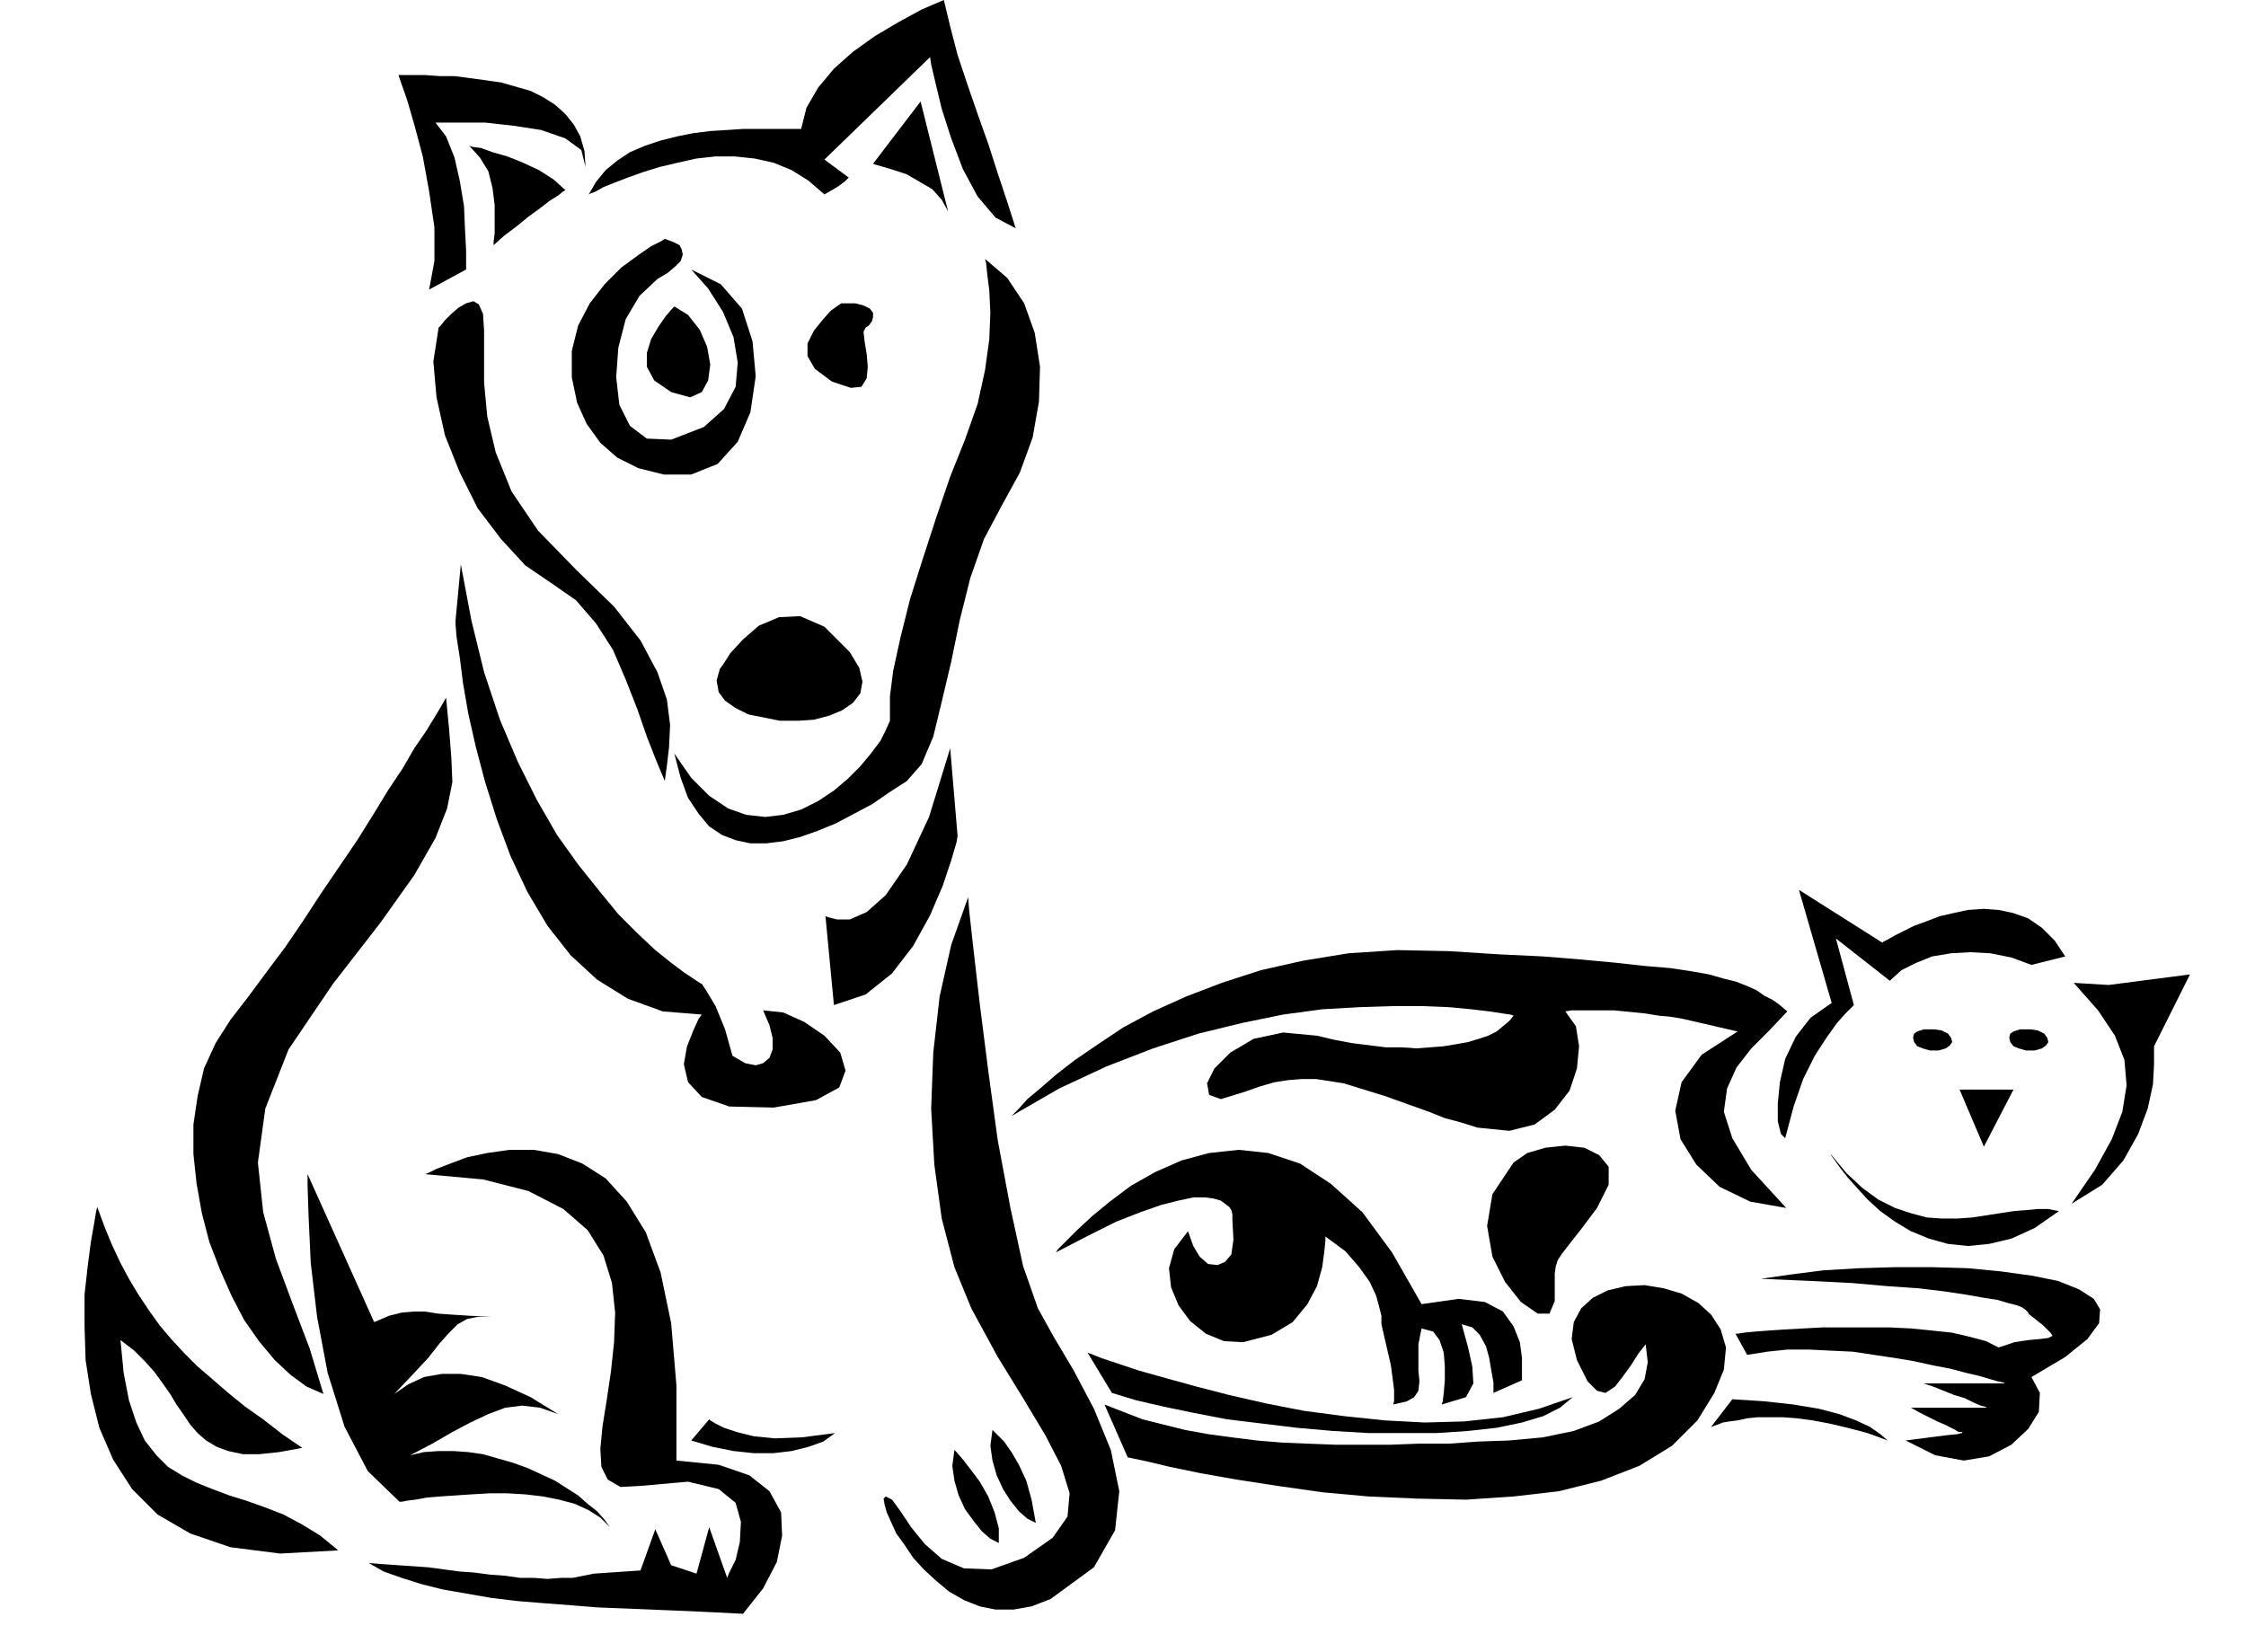
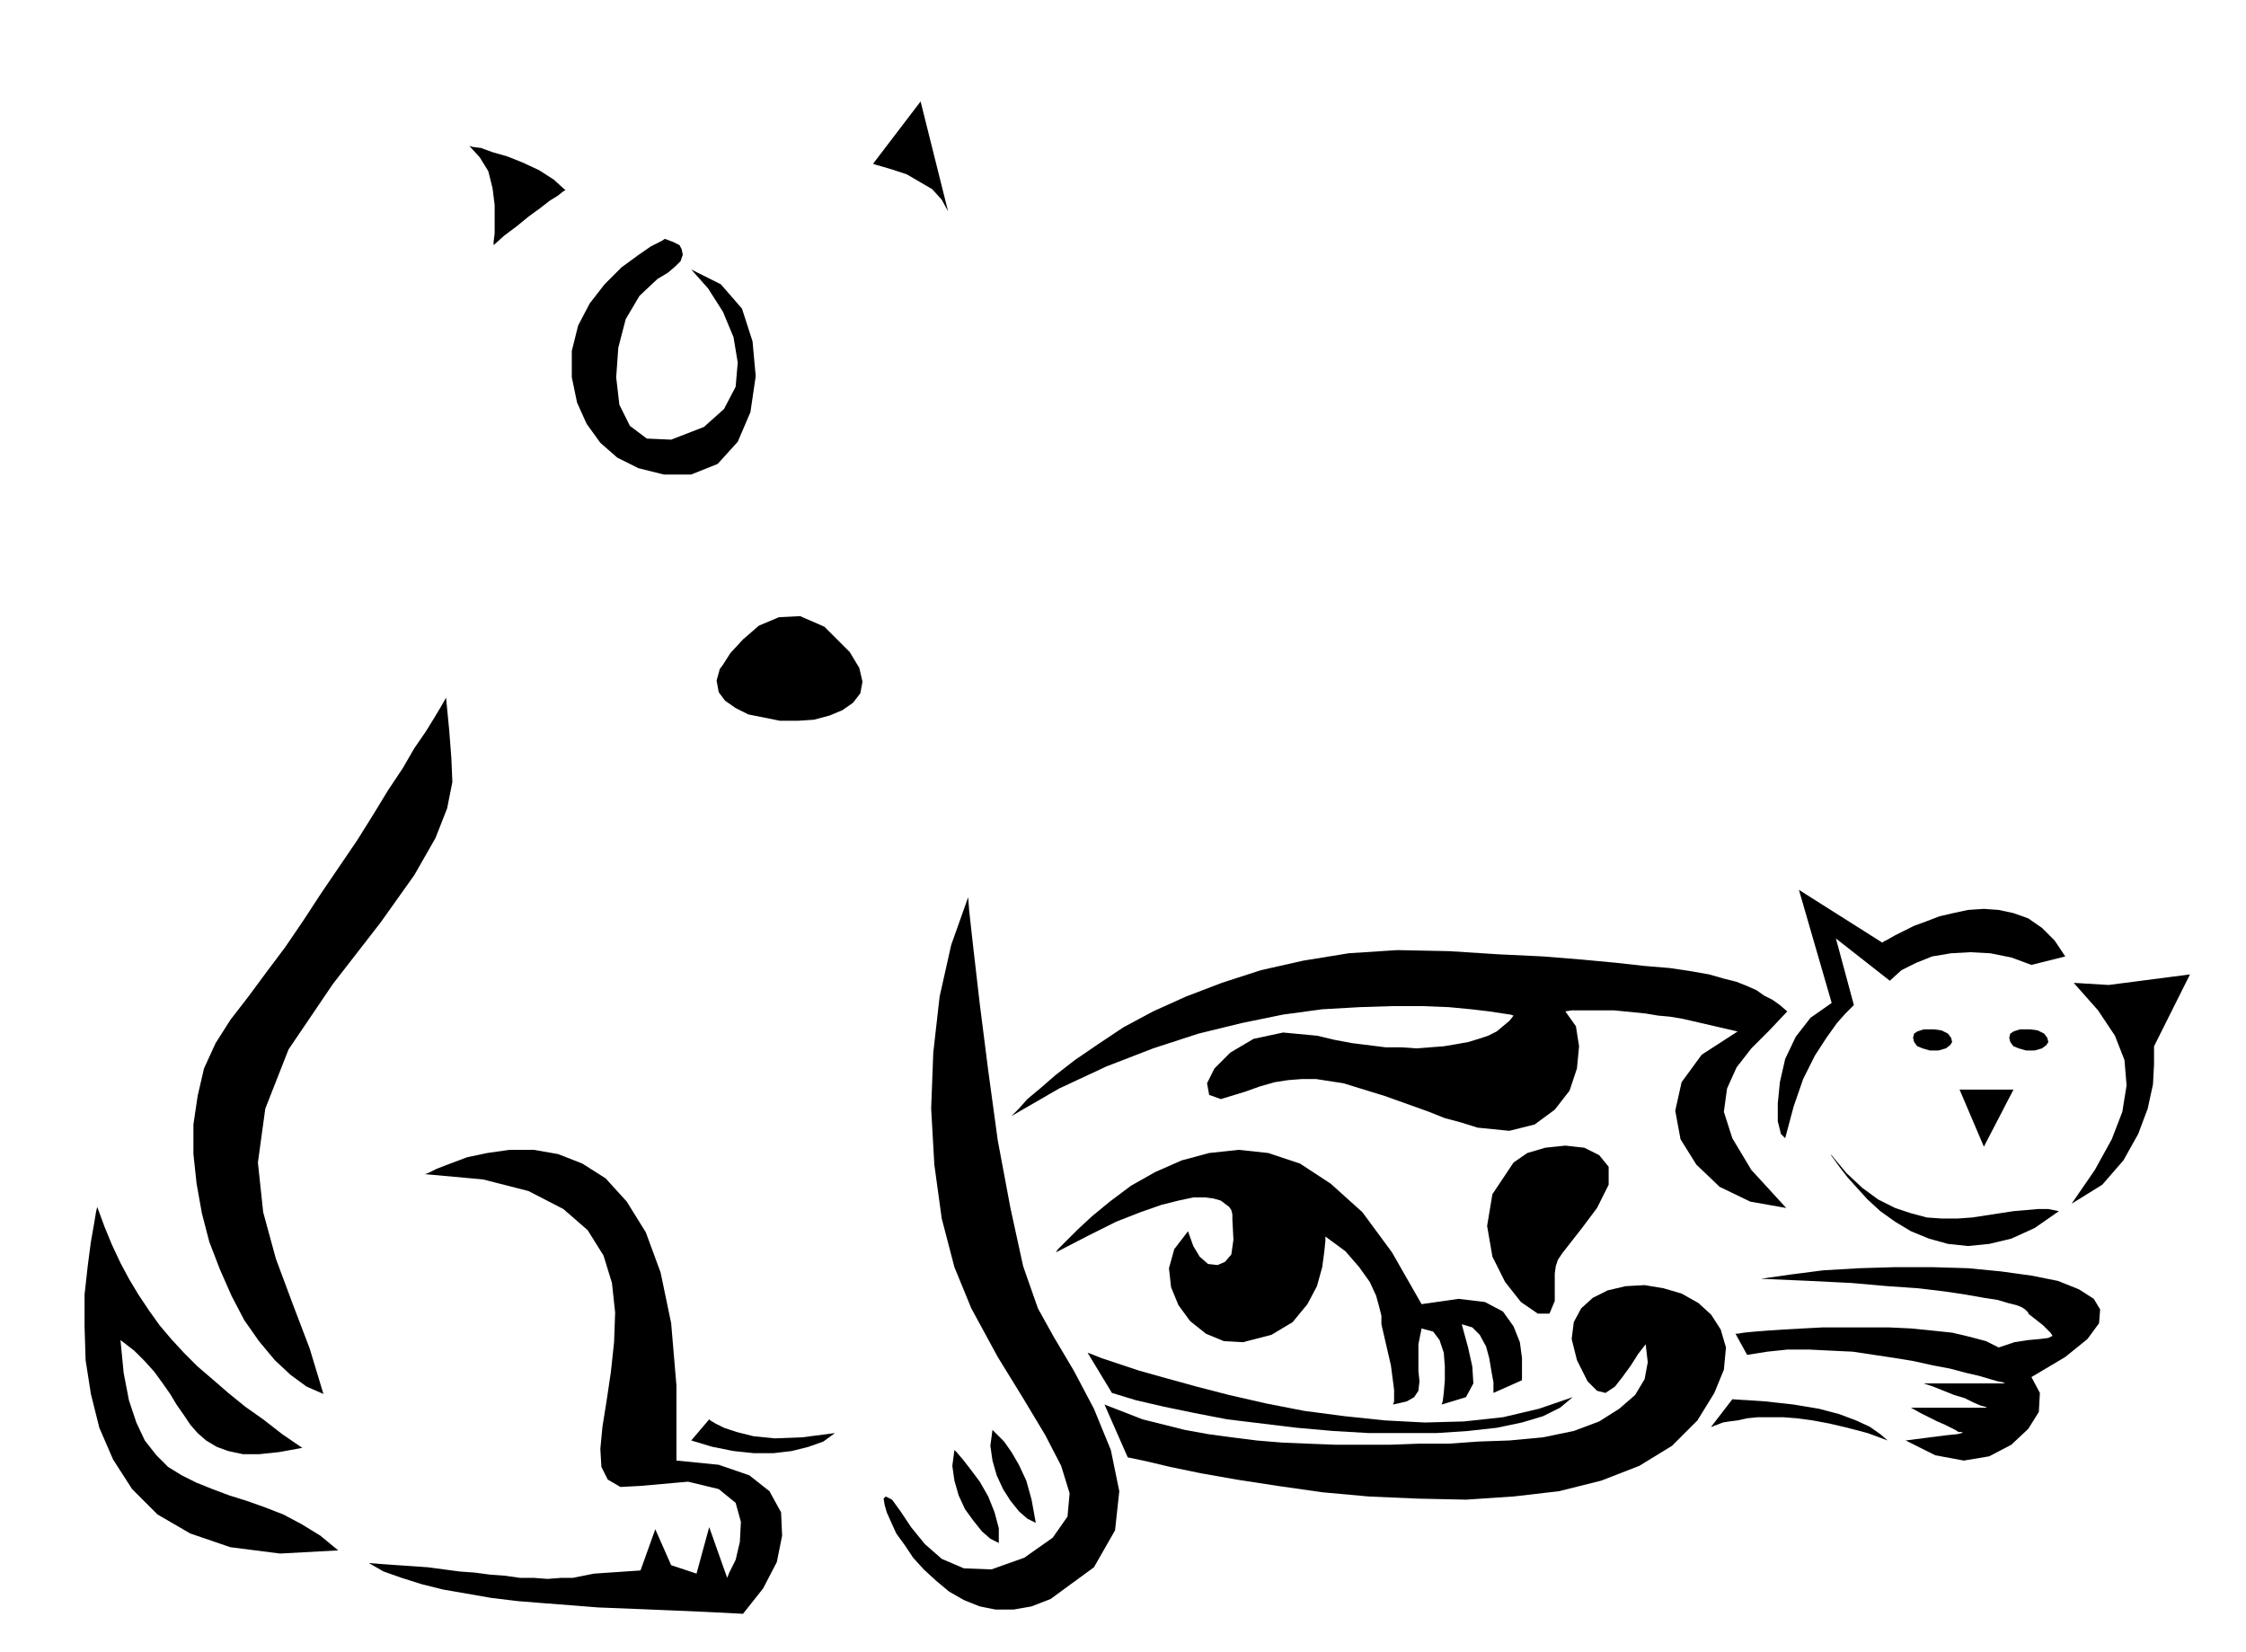
<svg xmlns="http://www.w3.org/2000/svg" width="204" height="1.563in" fill-rule="evenodd" stroke-linecap="round" preserveAspectRatio="none" viewBox="0 0 2125 1563">
  <style>.pen1{stroke:none}.brush2{fill:#000}</style>
  <path d="m422 660-1 2-4 7-6 10-8 13-11 16-11 19-14 21-14 23-15 24-17 25-17 25-17 26-17 25-18 24-17 23-17 22-14 22-11 24-6 26-4 27v28l3 28 5 28 7 27 10 26 11 25 12 23 14 20 15 18 15 14 15 11 16 7-13-43-16-42-16-43-12-44-5-47 7-51 22-56 42-62 45-58 32-45 20-35 11-28 5-25-1-23-2-26-3-31zm416 756 6 3 8 11 10 15 13 16 16 14 21 9 26 1 31-11 27-19 14-20 2-22-8-26-15-29-21-35-24-39-25-46-16-39-12-46-7-51-3-53 2-53 6-53 11-49 16-45 1 13 4 36 6 52 8 63 9 66 12 64 12 55 14 40 15 27 19 32 19 36 16 39 8 39-4 37-20 35-41 30-18 7-17 3h-17l-15-3-15-6-14-8-12-10-12-11-10-11-8-12-8-11-5-11-4-9-2-7-1-6 2-2zm-436-305 3-1 8-4 13-5 16-6 19-4 21-3h23l23 4 23 9 22 14 20 22 18 29 14 38 10 48 5 59v71l40 4 29 10 19 15 11 20 1 22-5 25-13 25-19 24-19-1-21-1-23-1-24-1-24-1-26-1-25-2-26-2-25-2-25-3-23-4-23-4-20-5-19-6-17-6-14-8 13 1 14 1 15 1 14 1 15 2 15 2 14 1 15 2 14 1 14 2h13l13 1 13-1h11l10-2 10-2 44-3 14-39 15 34 24 8 12-44 17 48 2-5 6-12 4-17 1-19-5-18-16-13-29-7-45 4-19 1-12-7-6-12-1-17 2-21 4-25 4-27 3-28 1-28-3-28-8-26-15-24-23-20-33-17-43-11-55-5zm-310 31-1 4-2 12-3 17-3 23-3 27v30l1 32 5 32 8 32 13 30 18 28 24 24 31 18 38 13 47 6 55-3-17-14-18-11-17-9-18-7-17-6-16-5-16-6-15-6-14-7-13-8-11-11-11-14-8-17-7-21-5-26-3-31 13 10 10 10 9 10 8 11 7 10 6 10 7 10 6 9 7 8 8 7 10 6 11 4 14 3h15l19-2 22-4-19-13-18-14-17-12-16-13-15-13-14-12-13-13-12-13-11-13-10-14-10-15-9-15-8-15-8-17-7-17-7-19z" class="pen1 brush2" />
-   <path d="M291 1111v11l1 30 2 43 6 51 10 53 16 51 22 42 30 29h2l5-1 8-1 11-2 12-1 15-1 15-1 17-1h17l17 1 17 2 15 3 15 4 13 6 11 7 9 9-5-7-7-8-9-7-9-8-11-7-11-7-13-6-13-6-14-5-14-4-14-4-14-2-14-1h-14l-14 1-13 3 21-11 19-11 17-9 17-8 16-6 16-2 17 2 17 6-26-16-24-11-22-8-20-3h-18l-17 3-15 7-13 9 18-19 14-15 11-14 9-10 8-8 9-5 10-2h13l-20-1-16-1-14-1-13-2h-11l-11 1-12 3-14 6-63-140zm608-403 7 83-1 6-5 17-8 24-12 28-16 29-20 26-25 20-30 10-8-84 3 1 8 2h12l16-7 18-16 20-29 21-45 20-65zM436 534l-5 53v4l1 12 3 19 3 24 5 29 7 31 9 34 11 35 13 35 16 34 19 32 22 28 25 23 29 18 33 12 37 3-3 4-5 11-6 15-3 17 4 17 13 14 26 9 42 1 40-7 22-12 6-16-5-17-15-16-19-13-20-9-19-2 6 14 3 12v11l-3 8-6 5-7 2-10-2-12-7-7-25-9-22-9-15-4-6-2-1-6-4-9-6-12-9-15-12-17-16-18-18-18-22-20-25-20-28-19-33-18-36-17-40-15-45-12-49-10-53zm496-289 1 4 1 10 2 16 1 21-1 25-4 29-7 32-12 34-14 35-13 38-13 40-12 38-9 36-7 32-3 24v23l-4 9-5 10-9 12-10 12-12 12-13 11-15 10-16 8-17 5-17 2-18-2-17-6-18-12-17-17-16-23 6 23 7 19 10 15 10 12 12 8 13 5 14 3h15l16-2 16-4 17-6 17-7 17-9 17-9 16-11 17-11 14-16 11-26 8-33 9-38 8-39 10-40 13-37 17-32 17-31 12-33 6-34 1-33-5-32-10-28-16-24-21-18zm-517 65 2-2 4-5 6-6 7-6 7-4 7-2 5 3 4 9 1 16v49l3 32 8 34 15 37 25 37 36 37 36 35 25 32 16 30 9 26 3 24-1 21-2 17-2 15-8-19-9-23-9-26-11-28-12-28-16-25-19-22-23-16-25-17-23-25-22-29-17-34-14-35-8-36-3-34 5-32z" class="pen1 brush2" />
  <path d="m681 633 3-4 7-11 12-13 15-13 19-8 20-1 23 10 24 24 9 15 3 13-2 11-7 9-10 7-12 5-15 4-15 1h-17l-15-3-15-3-12-6-10-7-6-8-2-11 3-11zm-52-407-3 2-10 5-13 9-15 11-16 16-14 18-11 21-6 24v25l5 24 9 20 13 18 16 14 20 10 24 6h26l25-10 19-21 12-28 5-34-3-33-10-31-20-23-28-14 16 18 14 22 10 24 4 24-2 23-11 21-19 17-31 12-23-1-16-12-10-20-3-26 2-28 7-27 13-22 17-16 10-6 7-6 5-5 2-6-1-5-2-4-6-3-8-3z" class="pen1 brush2" />
-   <path d="m638 290-2 2-6 7-7 10-7 12-4 13v13l7 13 16 11 18 5 11-5 6-11 2-15-3-17-7-16-11-14-13-8zm158-3-3 2-7 5-8 9-8 10-6 12v12l7 12 16 12 18 6 10-1 5-8 1-11-1-12-2-12-1-9 2-4 3-2 3-4 1-4v-4l-3-4-6-3-8-2h-13zm-390-13 35-19v-18l-1-19-1-23-4-24-5-22-8-20-10-13h47l27 3 26 4 23 8 15 11 4 16-1-15-4-14-6-11-8-10-10-9-11-7-12-6-14-4-14-4-14-2-15-2-15-2h-14l-14-1h-25l2 6 6 17 7 24 8 30 6 33 5 34v32l-5 27zm151-90 2-1 5-2 7-4 10-4 13-5 14-5 16-5 17-4 18-4 18-2h18l19 2 18 4 17 7 16 10 15 13 12-7 7-5 3-3 1-1-23-17 100-97 1 7 4 17 6 25 9 28 11 29 14 26 17 20 19 10-8-25-9-27-9-28-10-28-10-29-9-27-7-27-6-25-21 9-22 12-22 13-21 15-18 16-15 18-11 19-5 20h-55l-15 1-16 1-16 2-15 3-16 4-15 5-14 6-12 8-11 9-9 11-7 12z" class="pen1 brush2" />
  <path d="m826 155 3 1 7 2 10 3 12 4 12 7 12 7 9 10 6 11-26-104-45 59zm-291 25-2 1-5 4-8 5-9 7-11 8-11 9-12 9-10 9v-3l1-8v-27l-2-16-4-16-8-13-10-11 3 1 8 1 11 4 14 4 15 6 15 7 14 9 11 10zm404 1173 1 1 4 4 6 6 7 10 7 12 7 15 5 18 4 22-8-4-8-7-8-10-7-11-6-13-4-14-2-14 2-15zm-36 19 2 2 6 7 7 9 9 12 8 14 6 15 4 15v14l-8-4-8-7-8-10-8-11-6-13-4-14-2-14 2-15zm-232-29 1 1 5 3 8 4 12 4 16 4 20 2 26-1 31-4-11 8-14 5-16 4-17 2h-19l-19-2-20-4-20-6 17-20zm286-287 2-2 5-5 8-9 12-10 15-13 18-14 22-15 24-16 28-15 31-14 34-13 37-12 40-9 43-7 46-3 49 1 47 3 42 2 37 3 32 3 27 3 24 2 20 3 17 3 14 4 12 3 10 4 9 4 7 5 8 4 7 5 7 6-17 18-17 17-14 18-9 20-3 22 8 25 18 30 33 36-34-6-29-14-22-21-15-24-5-27 6-27 19-26 34-22-13-3-13-3-13-3-13-3-12-2-11-1-12-2-10-1-10-1-10-1h-40l-6 1 10 14 3 19-2 21-7 21-14 18-19 14-24 6-30-3-16-5-15-4-15-6-14-5-14-5-14-5-13-4-13-4-13-4-13-2-13-2h-13l-13 1-13 2-14 4-14 5-23 7-11-4-2-11 7-14 15-15 22-13 28-6 32 3 17 4 16 3 16 2 16 2h15l14 1 13-1 13-1 12-2 11-2 10-3 9-3 8-4 6-5 6-5 4-5-3-1-7-1-13-2-17-2-21-2-25-1h-29l-31 1-35 2-37 5-39 8-41 10-43 14-44 17-45 21-45 26zm42 129 2-3 7-7 11-11 14-13 17-14 20-15 23-13 25-11 26-7 28-3 28 3 30 10 29 19 30 27 28 38 28 49 35-5 25 3 17 9 10 14 6 15 2 15v21l-27 12v-10l-2-11-2-12-3-11-6-11-7-7-10-3 6 22 4 18 1 16-7 13-23 7 1-3 1-8 1-12v-13l-1-13-4-12-6-8-11-3-3 15v25l1 10-1 9-4 6-7 4-13 3 1-3v-11l-3-23-9-39v-8l-2-8-3-11-6-13-10-14-13-15-19-14v4l-1 10-2 15-5 18-9 17-14 17-20 12-27 7-18-1-17-7-15-12-11-15-7-17-2-18 5-18 13-17 5 14 6 10 8 7 9 1 7-3 6-7 2-14-1-19v-5l-1-4-2-3-4-3-4-3-7-2-8-1h-11l-14 3-16 4-20 7-23 9-26 13-31 16z" class="pen1 brush2" />
  <path d="m1029 1280 3 1 10 4 15 5 21 7 25 7 29 8 31 8 35 8 36 7 38 5 38 4 38 2 37-1 37-4 34-8 32-11-12 10-16 8-20 6-24 5-27 3-30 2h-64l-34-2-34-3-33-4-33-4-31-6-29-6-26-6-23-7-23-38z" class="pen1 brush2" />
  <path d="m1045 1329 22 50 5 1 14 3 21 5 29 6 34 6 39 6 42 6 44 4 46 2 46 1 45-3 43-5 40-10 36-14 31-19 24-24 16-26 9-22 2-21-5-17-9-14-12-11-16-9-17-5-18-3-18 1-17 4-14 7-11 10-7 13-2 16 5 20 10 20 9 9 8 2 9-6 7-9 8-11 7-11 7-9 2 17-3 16-9 15-15 13-19 12-24 9-29 6-32 3-29 1-28 2h-28l-27 1h-53l-26-1-24-1-24-2-24-3-22-3-22-4-20-5-20-5-18-7-18-7z" class="pen1 brush2" />
  <path d="m1432 1100 13-9 17-5 19-2 18 2 14 7 9 11v17l-11 22-15 20-11 14-7 9-4 6-2 6-1 7v26l-5 12h-11l-16-11-15-19-12-24-5-29 5-30 20-30zm487 143v-1l-1-1-2-2-3-2-5-2-8-2-10-3-13-2-17-3-20-3-25-3-29-2-34-3-40-2-46-2 28-4 31-4 34-2 34-1h35l34 1 31 3 29 4 25 5 20 8 14 9 6 10-1 13-11 15-21 17-32 19 8 15-1 18-10 16-16 15-21 11-24 4-27-5-28-14 23-3 16-2 10-1 4-1 1-1h-4l-3-2-4-2-6-3-7-3-8-4-8-4-9-5h72l-2-1-4-1-7-3-8-4-10-3-10-4-10-4-9-3h77l-2-1-5-1-7-2-10-3-13-3-15-4-16-3-18-4-18-3-20-3-20-3-21-1-20-1h-21l-19 2-19 3-11-20h2l6-1 10-1 13-1 15-1 18-1 19-1h62l21 1 20 2 19 2 17 4 15 4 12 6 15-5 13-2 11-1 8-1 4-2-2-3-7-7-14-11zm-133 120-7-6-10-7-13-6-16-6-19-5-24-4-27-3-31-2-20 26h1l2-1 3-1 5-2 6-1 8-1 9-2 10-1h24l13 1 15 2 16 3 17 4 19 5 19 7zm136-450-19-7-20-4-19-1-18 1-18 3-15 6-14 7-11 10-51-40 17 63-2 2-6 6-8 9-10 14-11 17-11 22-9 26-8 30-4-4-3-12v-17l2-20 5-22 10-21 14-18 20-14-31-107 79 50 1-1 4-2 7-4 8-4 10-5 11-4 13-5 13-3 14-3 15-1 14 1 14 3 14 5 13 9 12 12 10 15-32 8zm-190 179 1 2 3 4 5 7 7 9 9 10 10 11 12 11 14 10 15 9 17 7 18 5 19 2 20-2 21-5 22-10 23-16-10-2h-10l-11 1-12 1-13 2-13 2-13 2-14 1h-15l-14-1-15-4-15-5-16-8-15-11-15-14-15-18zm263-160 77-10-34 68v17l-1 19-5 23-9 24-14 25-20 23-29 18 22-32 16-29 10-26 4-25-2-24-9-23-16-24-23-26 33 2zm-141 99h51l-28 54-23-54zm57-57-6 2-3 2-1 4 1 4 3 4 5 2 7 2h8l7-2 4-3 2-3-1-4-3-4-6-3-7-1h-10z" class="pen1 brush2" />
  <path d="m1820 974-6 2-3 2-1 4 1 4 3 4 5 2 7 2h8l7-2 4-3 2-3-1-4-3-4-6-3-7-1h-10z" class="pen1 brush2" />
</svg>